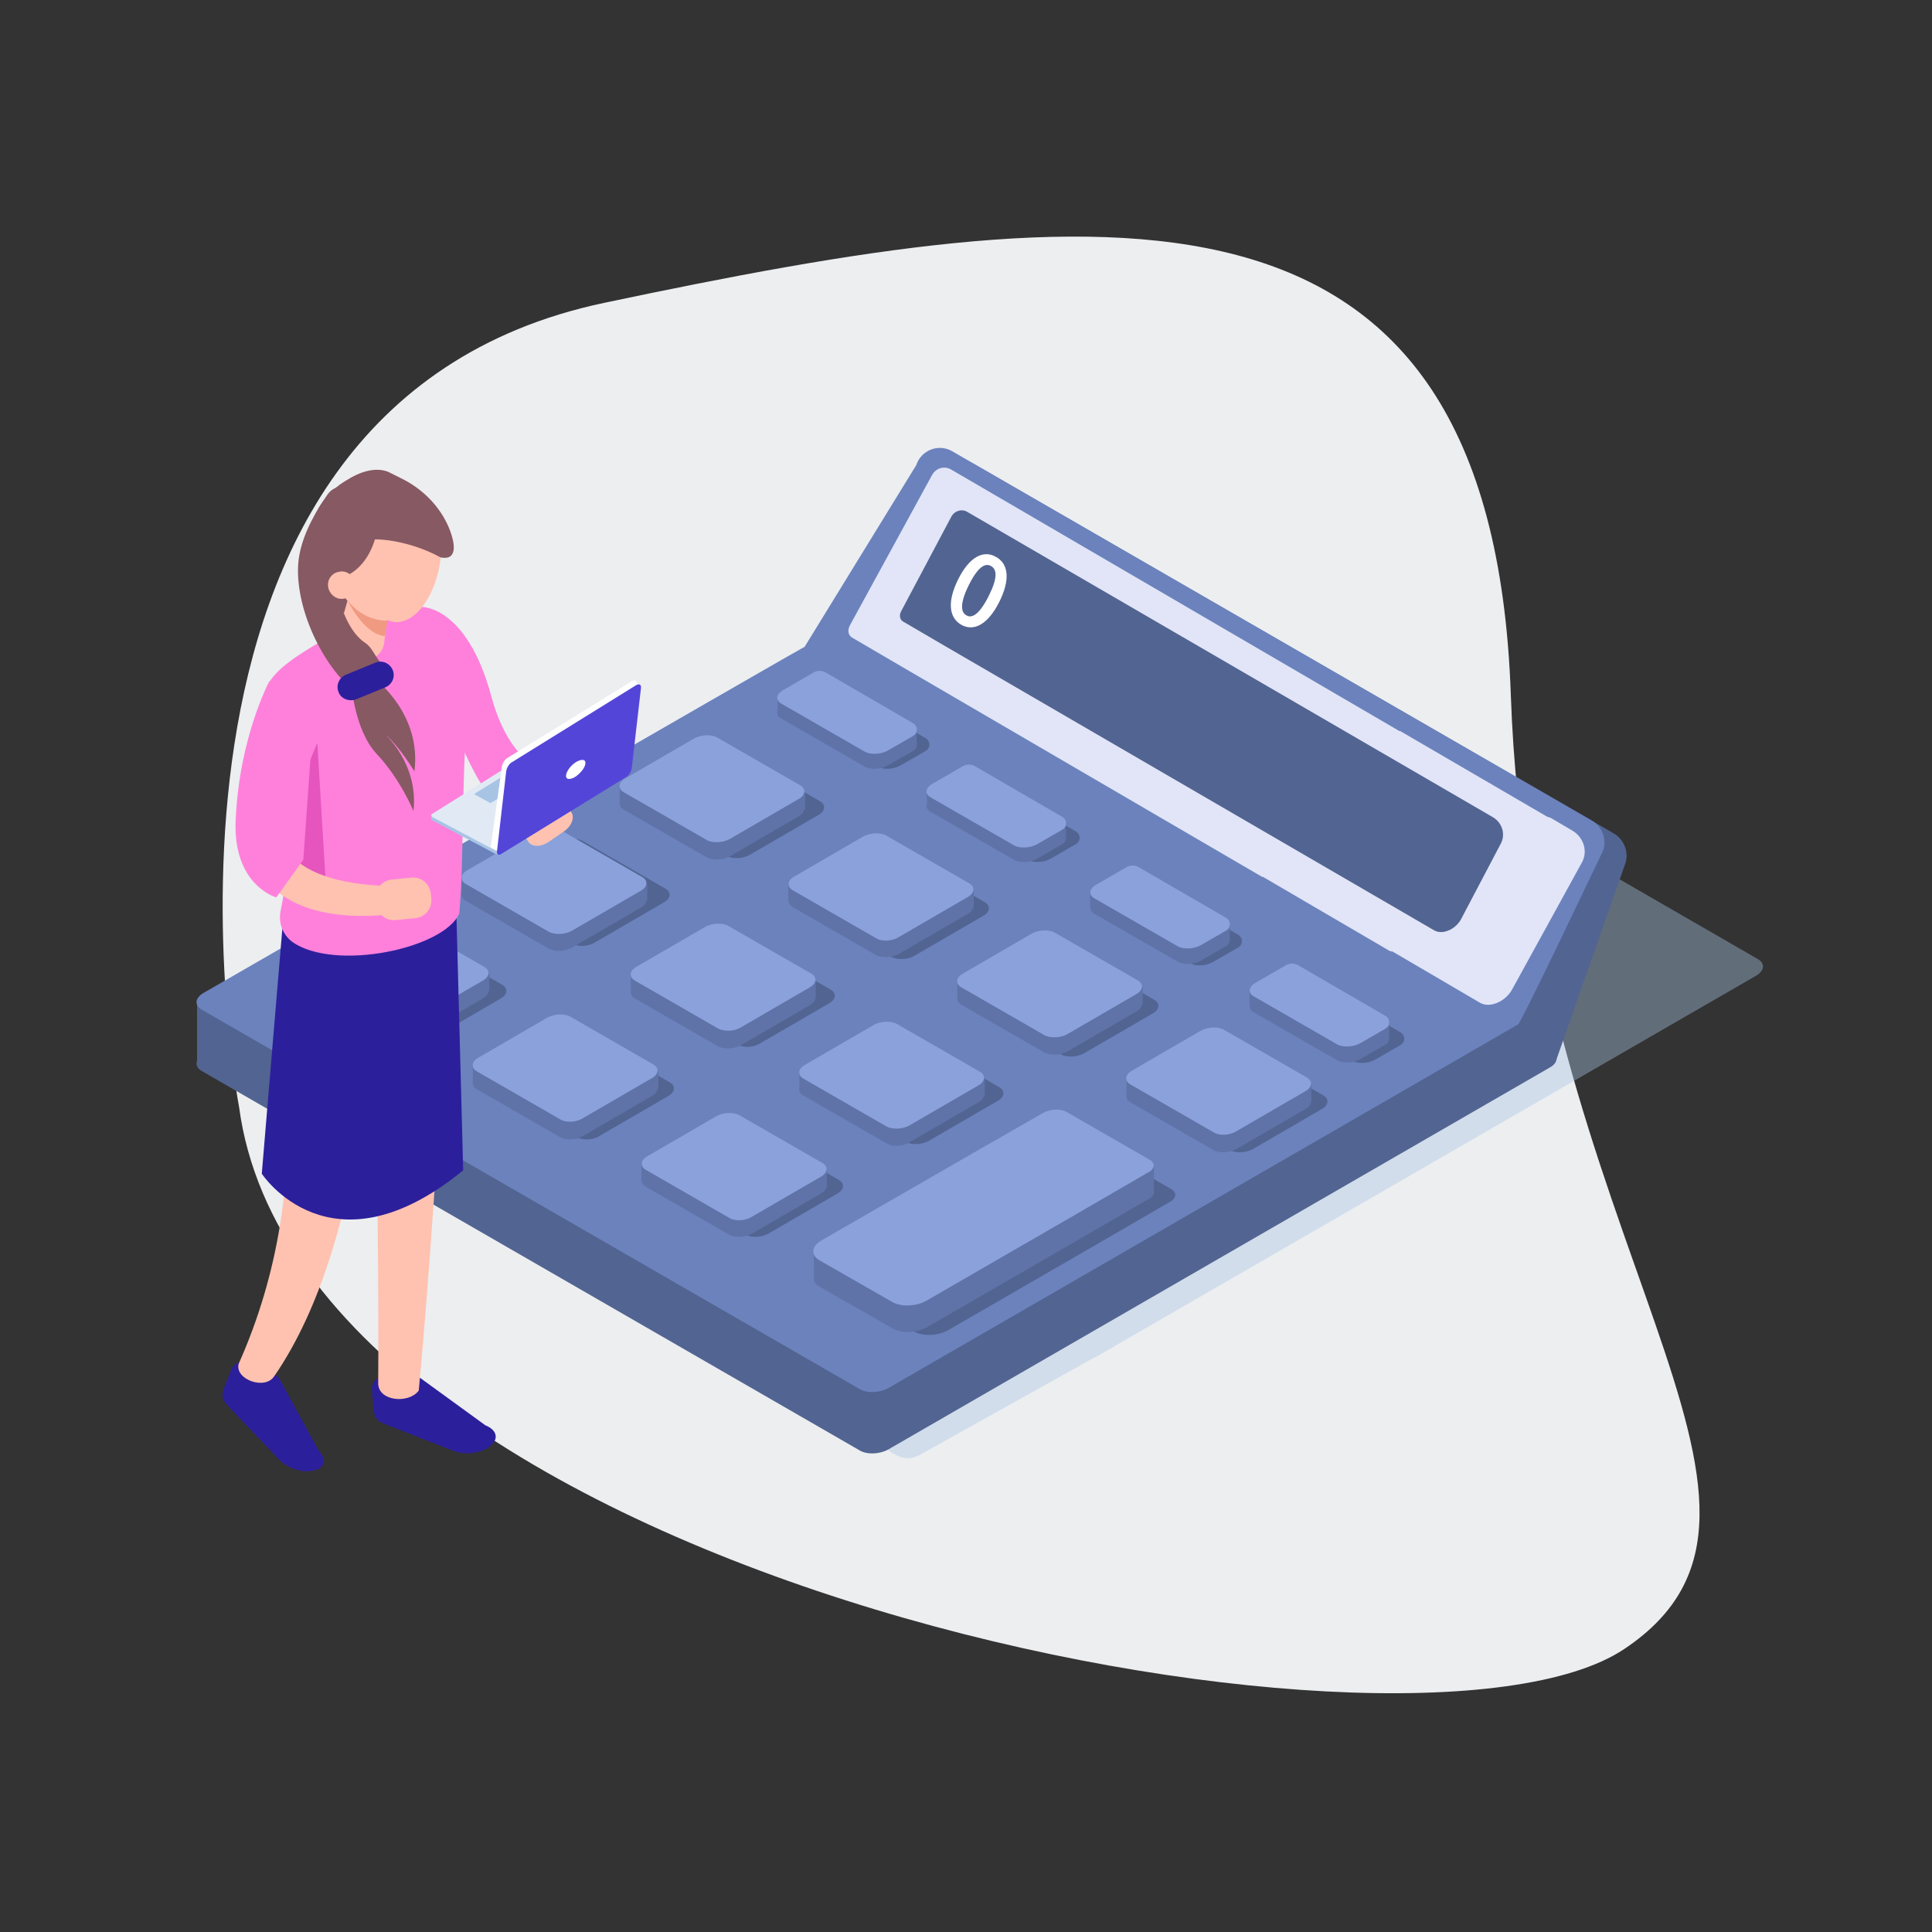
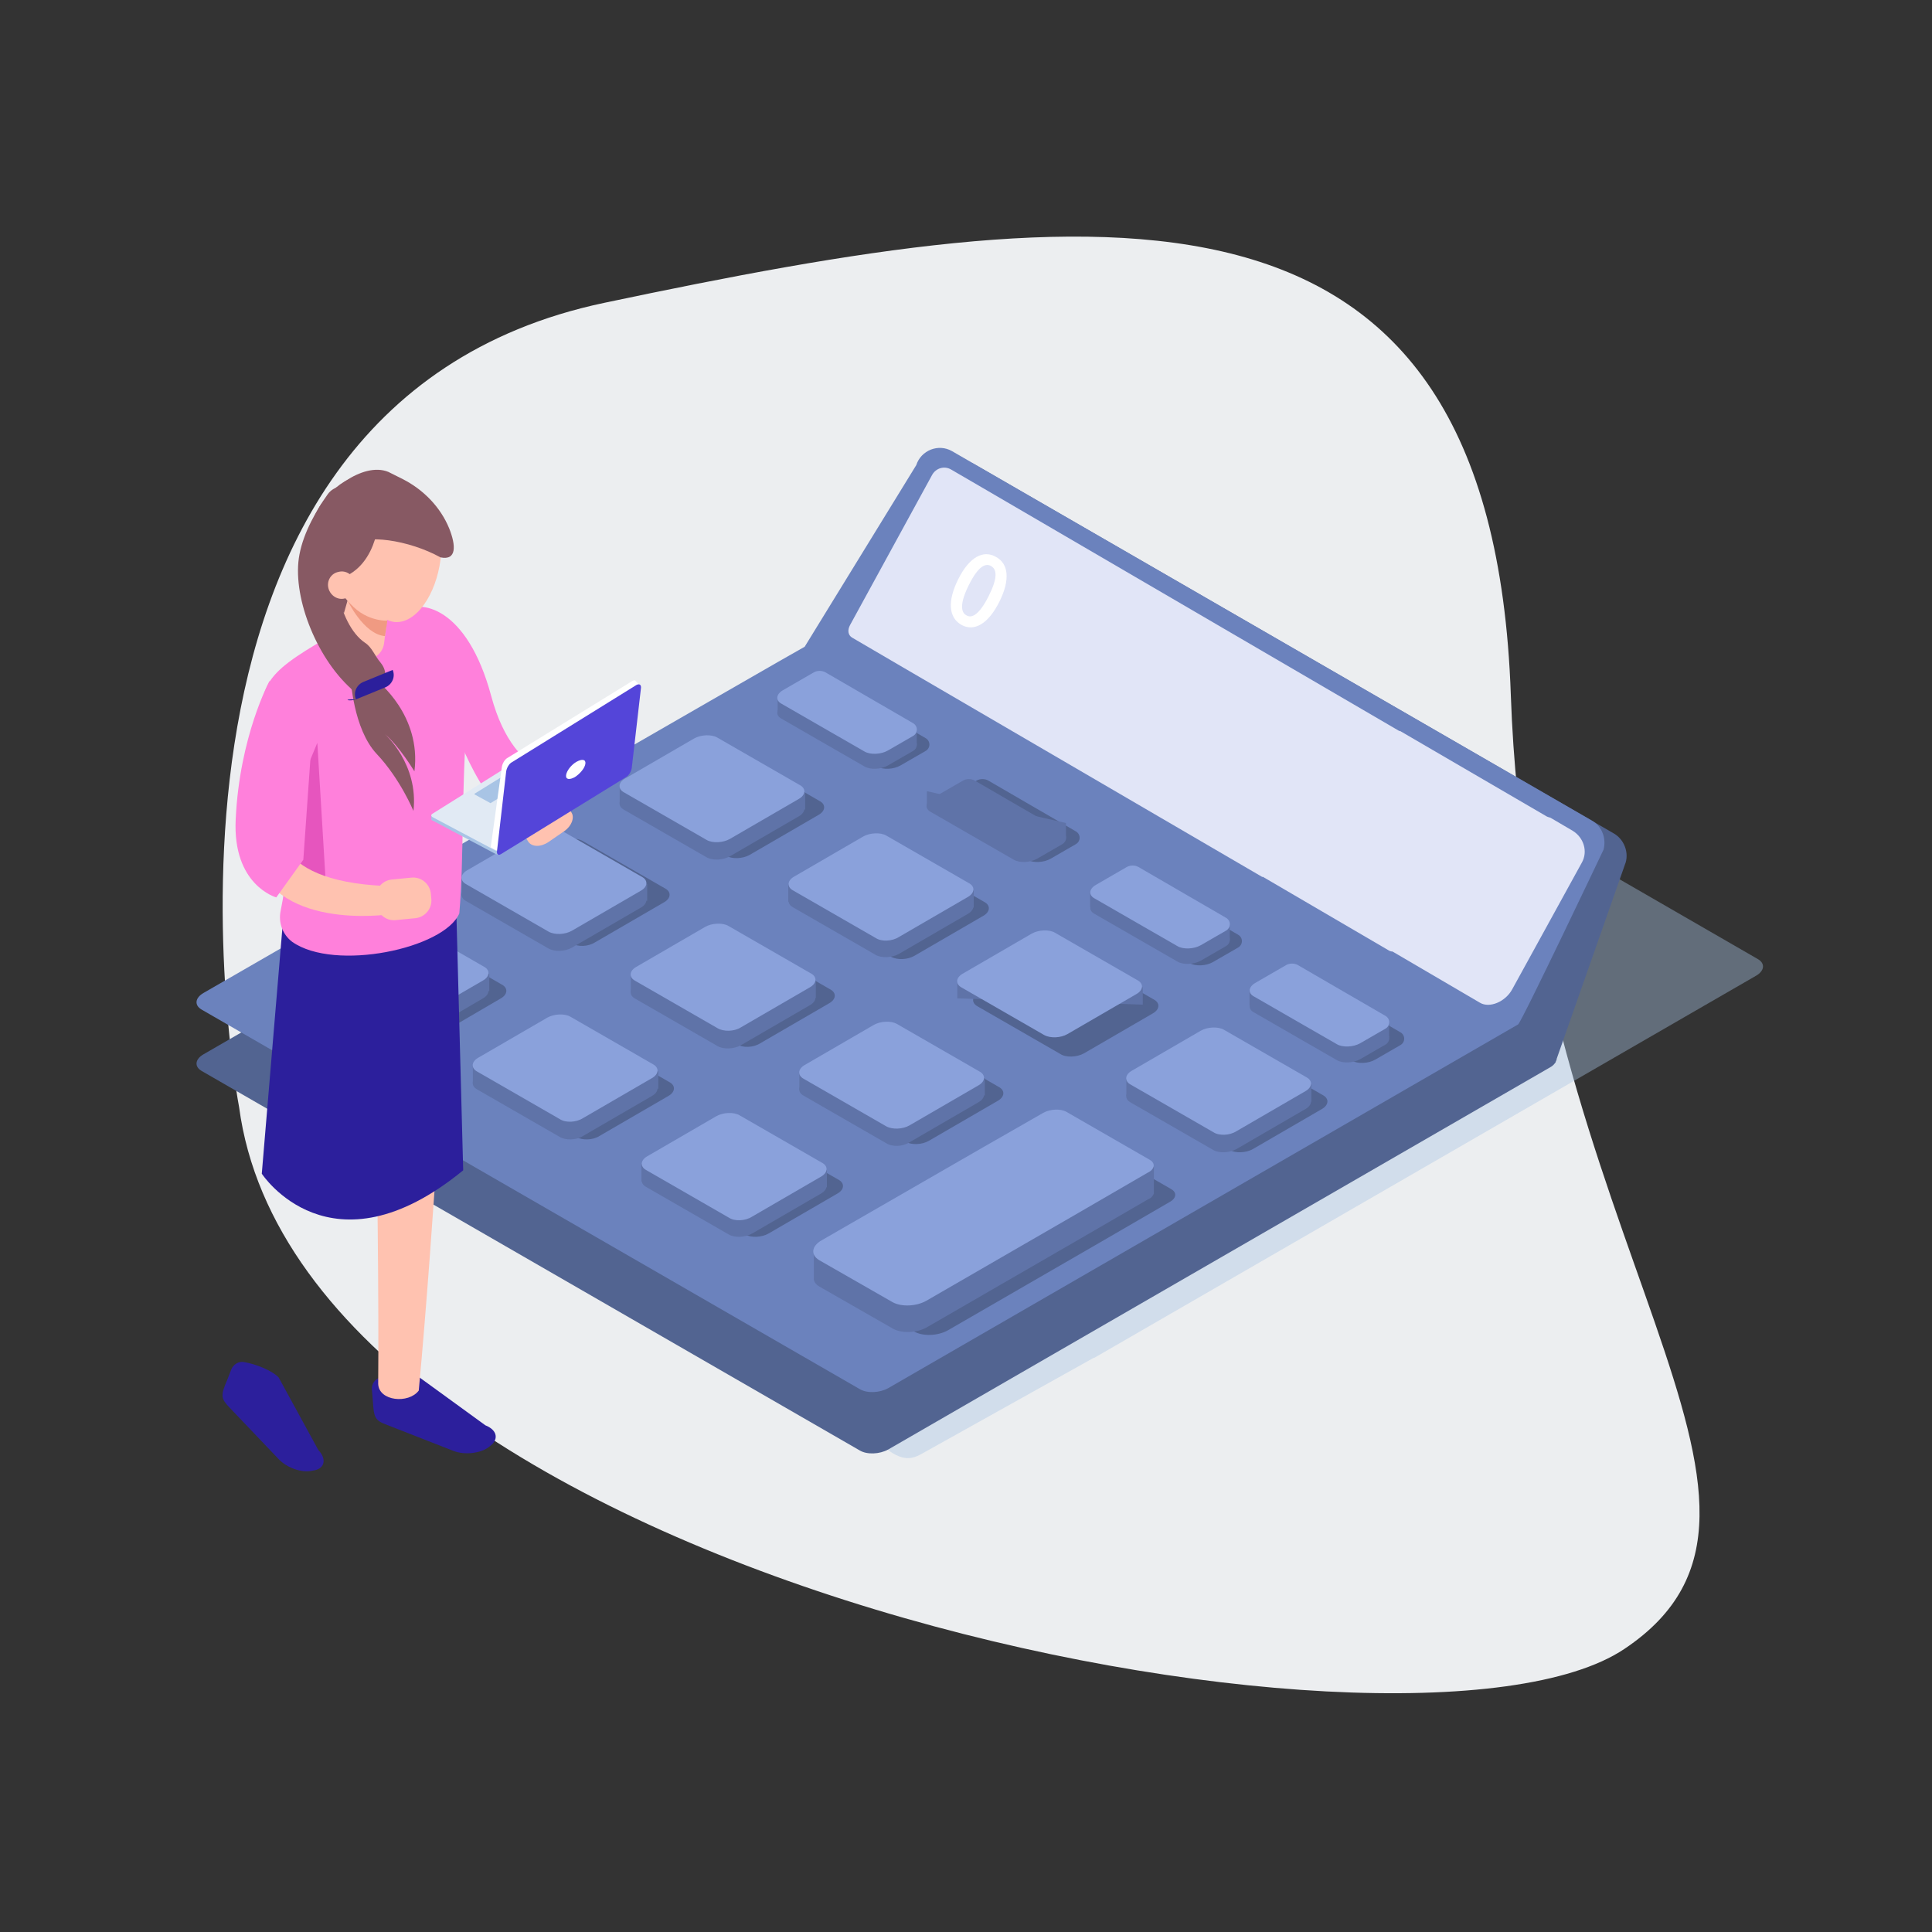
<svg xmlns="http://www.w3.org/2000/svg" version="1.1" id="Layer_1" x="0px" y="0px" viewBox="0 0 400 400" style="enable-background:new 0 0 400 400;" xml:space="preserve">
  <rect x="0" y="0" width="400" height="400" fill="#333333" stroke="none" />
  <style type="text/css"> .st0{fill:#ECEEF0;} .st1{opacity:0.4;fill:#A8C4E5;} .st2{fill:#526491;} .st3{fill:#6B82BD;} .st4{fill:#5F73A8;} .st5{fill:#E1E5F7;} .st6{fill:#8AA1DB;} .st7{fill:#FFFFFF;} .st8{fill:#2C1F9C;} .st9{fill:#FFC2B0;} .st10{fill:#FF80DB;} .st11{fill:#875963;} .st12{fill:#F09A82;} .st13{fill:#A8C4E5;} .st14{fill:#E1EAF4;} .st15{fill:#5445D9;} .st16{fill:#E655BE;} </style>
  <path class="st0" d="M49.5,229.2c0,0-27.8-144.7,75.6-166.5s183.8-31.5,187.7,81.2c3.9,112.8,67.8,167.9,23.5,197.5 C292,371.1,62.6,327.3,49.5,229.2z" />
  <g>
    <path class="st1" d="M364,198.6L227.8,120c-1.5-0.9-4.1-0.8-5.9,0.2l-13.6,7.8c-0.1,0-0.2,0.1-0.3,0.1l-137,79.1 c-1.7,1-1.9,2.5-0.4,3.4l113.1,89.5c3.6,2.7,5.5,1.8,7.3,0.8l35.3-19.7c0.1,0,0.2-0.1,0.3-0.1l137-79.1 C365.3,201,365.5,199.5,364,198.6z" />
-     <rect x="40.8" y="207" class="st2" width="22.2" height="13.7" />
    <path class="st2" d="M334.2,172.6l-16.1-9.3l0,0L201.7,96.1c-2.8-1.6-6.4-0.2-7.4,2.9l-9.6,30.4l20.1,9.7l0,0l100.5,69.4L185,139 c-1.5-0.9-4.1-0.8-5.9,0.2l-137,79.1c-1.7,1-1.9,2.5-0.4,3.4L178,300.3c1.5,0.9,4.1,0.8,5.9-0.2l137-79.1c0.6-0.3,0.9-0.7,1.2-1.1 l0,0l0-0.1c0.1-0.2,0.2-0.4,0.2-0.6l14.3-40.7C337.2,176.3,336.2,173.8,334.2,172.6z" />
    <path class="st3" d="M329.6,169.9l-16.1-9.3l0,0L197.1,93.4c-2.8-1.6-6.4-0.2-7.4,2.9l-23.1,37.6c-0.4,0.1-124.5,71.7-124.5,71.7 c-1.7,1-1.9,2.5-0.4,3.4L178,287.6c1.5,0.9,4.1,0.8,5.9-0.2l130.4-75.3c0.7-0.4,17.7-36.2,17.7-36.2 C332.6,173.6,331.7,171.1,329.6,169.9z" />
    <path class="st2" d="M173.5,142.3c-0.7-0.4-1.7-0.4-2.4,0l-6.4,3.7c-1.4,0.8-1.6,2.1-0.3,2.8l17.2,9.9c1.2,0.7,3.4,0.6,4.8-0.2 l5.2-3c1.1-0.6,1.1-2.1,0-2.7L173.5,142.3z" />
    <path class="st2" d="M204.6,161.6c-0.7-0.4-1.7-0.4-2.4,0l-6.4,3.7c-1.4,0.8-1.6,2.1-0.3,2.8l17.2,9.9c1.2,0.7,3.4,0.6,4.8-0.2 l5.2-3c1.1-0.6,1.1-2.1,0-2.7L204.6,161.6z" />
    <path class="st2" d="M238.2,183c-0.7-0.4-1.7-0.4-2.4,0l-6.4,3.7c-1.4,0.8-1.6,2.1-0.3,2.8l17.2,9.9c1.2,0.7,3.4,0.6,4.8-0.2l5.2-3 c1.1-0.6,1.1-2.1,0-2.7L238.2,183z" />
    <path class="st2" d="M271.8,203.2c-0.7-0.4-1.7-0.4-2.4,0l-6.4,3.7c-1.4,0.8-1.6,2.1-0.3,2.8l17.2,9.9c1.2,0.7,3.4,0.6,4.8-0.2 l5.2-3c1.1-0.6,1.1-2.1,0-2.7L271.8,203.2z" />
    <path class="st2" d="M84.6,215.2l-17.2-9.9c-1.2-0.7-1.1-2,0.3-2.8l14.3-8.3c1.4-0.8,3.6-0.9,4.8-0.2l17.2,9.9 c1.2,0.7,1.1,2-0.3,2.8L89.5,215C88.1,215.8,85.9,215.9,84.6,215.2z" />
    <path class="st2" d="M118.4,195.3l-17.2-9.9c-1.2-0.7-1.1-2,0.3-2.8l14.3-8.3c1.4-0.8,3.6-0.9,4.8-0.2l17.2,9.9 c1.2,0.7,1.1,2-0.3,2.8l-14.3,8.3C121.8,196,119.6,196.1,118.4,195.3z" />
    <path class="st2" d="M119.3,235.4l-17.2-9.9c-1.2-0.7-1.1-2,0.3-2.8l14.3-8.3c1.4-0.8,3.6-0.9,4.8-0.2l17.2,9.9 c1.2,0.7,1.1,2-0.3,2.8l-14.3,8.3C122.7,236.1,120.5,236.1,119.3,235.4z" />
    <path class="st2" d="M154.3,255.6l-17.2-9.9c-1.2-0.7-1.1-2,0.3-2.8l14.3-8.3c1.4-0.8,3.6-0.9,4.8-0.2l17.2,9.9 c1.2,0.7,1.1,2-0.3,2.8l-14.3,8.3C157.7,256.2,155.5,256.3,154.3,255.6z" />
    <path class="st2" d="M152.6,216.2l-17.2-9.9c-1.2-0.7-1.1-2,0.3-2.8l14.3-8.3c1.4-0.8,3.6-0.9,4.8-0.2l17.2,9.9 c1.2,0.7,1.1,2-0.3,2.8l-14.3,8.3C156,216.9,153.8,217,152.6,216.2z" />
    <path class="st2" d="M187.5,236.4l-17.2-9.9c-1.2-0.7-1.1-2,0.3-2.8l14.3-8.3c1.4-0.8,3.6-0.9,4.8-0.2l17.2,9.9 c1.2,0.7,1.1,2-0.3,2.8l-14.3,8.3C190.9,237,188.8,237.1,187.5,236.4z" />
    <path class="st2" d="M150.4,177.2l-17.2-9.9c-1.2-0.7-1.1-2,0.3-2.8l14.3-8.3c1.4-0.8,3.6-0.9,4.8-0.2l17.2,9.9 c1.2,0.7,1.1,2-0.3,2.8l-14.3,8.3C153.8,177.8,151.6,177.9,150.4,177.2z" />
    <path class="st2" d="M184.5,198.1l-17.2-9.9c-1.2-0.7-1.1-2,0.3-2.8l14.3-8.3c1.4-0.8,3.6-0.9,4.8-0.2l17.2,9.9 c1.2,0.7,1.1,2-0.3,2.8l-14.3,8.3C187.9,198.7,185.8,198.8,184.5,198.1z" />
    <path class="st2" d="M219.5,218.2l-17.2-9.9c-1.2-0.7-1.1-2,0.3-2.8l14.3-8.3c1.4-0.8,3.6-0.9,4.8-0.2L239,207 c1.2,0.7,1.1,2-0.3,2.8l-14.3,8.3C222.9,218.9,220.7,219,219.5,218.2z" />
    <path class="st2" d="M254.6,238.1l-17.2-9.9c-1.2-0.7-1.1-2,0.3-2.8l14.3-8.3c1.4-0.8,3.6-0.9,4.8-0.2l17.2,9.9 c1.2,0.7,1.1,2-0.3,2.8l-14.3,8.3C258,238.7,255.8,238.8,254.6,238.1z" />
    <path class="st4" d="M170.9,142.3c-0.7-0.4-1.7-0.4-2.4,0l-6.4,3.7c-1.4,0.8-1.6,2.1-0.3,2.8l17.2,9.9c1.2,0.7,3.4,0.6,4.8-0.2 l5.2-3c1.1-0.6,1.1-2.1,0-2.7L170.9,142.3z" />
    <path class="st4" d="M201.8,161.6c-0.7-0.4-1.7-0.4-2.4,0l-6.4,3.7c-1.4,0.8-1.6,2.1-0.3,2.8l17.2,9.9c1.2,0.7,3.4,0.6,4.8-0.2 l5.2-3c1.1-0.6,1.1-2.1,0-2.7L201.8,161.6z" />
    <path class="st4" d="M235.7,182.7c-0.7-0.4-1.7-0.4-2.4,0l-6.4,3.7c-1.4,0.8-1.6,2.1-0.3,2.8l17.2,9.9c1.2,0.7,3.4,0.6,4.8-0.2 l5.2-3c1.1-0.6,1.1-2.1,0-2.7L235.7,182.7z" />
    <path class="st4" d="M268.7,203.1c-0.7-0.4-1.7-0.4-2.4,0l-6.4,3.7c-1.4,0.8-1.6,2.1-0.3,2.8l17.2,9.9c1.2,0.7,3.4,0.6,4.8-0.2 l5.2-3c1.1-0.6,1.1-2.1,0-2.7L268.7,203.1z" />
    <path class="st4" d="M146.3,177.5l-17.2-9.9c-1.2-0.7-1.1-2,0.3-2.8l14.3-8.3c1.4-0.8,3.6-0.9,4.8-0.2l17.2,9.9 c1.2,0.7,1.1,2-0.3,2.8l-14.3,8.3C149.7,178.1,147.5,178.2,146.3,177.5z" />
    <path class="st4" d="M181.3,197.7l-17.2-9.9c-1.2-0.7-1.1-2,0.3-2.8l14.3-8.3c1.4-0.8,3.6-0.9,4.8-0.2l17.2,9.9 c1.2,0.7,1.1,2-0.3,2.8l-14.3,8.3C184.7,198.3,182.5,198.4,181.3,197.7z" />
-     <path class="st4" d="M216.2,217.9L199,208c-1.2-0.7-1.1-2,0.3-2.8l14.3-8.3c1.4-0.8,3.6-0.9,4.8-0.2l17.2,9.9 c1.2,0.7,1.1,2-0.3,2.8l-14.3,8.3C219.6,218.5,217.5,218.6,216.2,217.9z" />
    <path class="st4" d="M251.2,238.1l-17.2-9.9c-1.2-0.7-1.1-2,0.3-2.8l14.3-8.3c1.4-0.8,3.6-0.9,4.8-0.2l17.2,9.9 c1.2,0.7,1.1,2-0.3,2.8l-14.3,8.3C254.6,238.7,252.4,238.8,251.2,238.1z" />
    <path class="st4" d="M113.6,196.4l-17.2-9.9c-1.2-0.7-1.1-2,0.3-2.8l14.3-8.3c1.4-0.8,3.6-0.9,4.8-0.2l17.2,9.9 c1.2,0.7,1.1,2-0.3,2.8l-14.3,8.3C117,197,114.9,197.1,113.6,196.4z" />
    <path class="st4" d="M148.6,216.6l-17.2-9.9c-1.2-0.7-1.1-2,0.3-2.8l14.3-8.3c1.4-0.8,3.6-0.9,4.8-0.2l17.2,9.9 c1.2,0.7,1.1,2-0.3,2.8l-14.3,8.3C152,217.2,149.8,217.3,148.6,216.6z" />
    <path class="st4" d="M183.5,236.7l-17.2-9.9c-1.2-0.7-1.1-2,0.3-2.8l14.3-8.3c1.4-0.8,3.6-0.9,4.8-0.2l17.2,9.9 c1.2,0.7,1.1,2-0.3,2.8l-14.3,8.3C186.9,237.4,184.8,237.5,183.5,236.7z" />
    <path class="st4" d="M80.9,215.2l-17.2-9.9c-1.2-0.7-1.1-2,0.3-2.8l14.3-8.3c1.4-0.8,3.6-0.9,4.8-0.2l17.2,9.9 c1.2,0.7,1.1,2-0.3,2.8L85.8,215C84.3,215.9,82.2,216,80.9,215.2z" />
    <path class="st4" d="M115.9,235.4l-17.2-9.9c-1.2-0.7-1.1-2,0.3-2.8l14.3-8.3c1.4-0.8,3.6-0.9,4.8-0.2l17.2,9.9 c1.2,0.7,1.1,2-0.3,2.8l-14.3,8.3C119.3,236.1,117.1,236.1,115.9,235.4z" />
    <path class="st4" d="M150.9,255.6l-17.2-9.9c-1.2-0.7-1.1-2,0.3-2.8l14.3-8.3c1.4-0.8,3.6-0.9,4.8-0.2l17.2,9.9 c1.2,0.7,1.1,2-0.3,2.8l-14.3,8.3C154.3,256.2,152.1,256.3,150.9,255.6z" />
    <path class="st5" d="M325.6,172l-4.6-2.7c-0.4-0.1-0.7-0.2-1-0.4l-30.2-17.6l0,0.1l-86.2-50.3l0,0l-6.7-3.9 c-1.4-0.8-3.1-0.3-3.9,1.1L176,129.4c-0.6,1.1-0.4,2.1,0.4,2.6l10.6,6.2l0,0l74.4,43.4l0-0.1l26,15.2c0.3,0.2,0.6,0.3,0.9,0.3 l18.1,10.6c2,1.2,5.3-0.2,6.7-2.8l14.4-26.2C328.8,176.3,327.9,173.4,325.6,172z" />
-     <path class="st2" d="M309.1,169.2L200.3,106c-1.1-0.7-2.6-0.3-3.3,0.9l-10.4,19.6c-0.5,0.9-0.3,1.8,0.4,2.2l8.9,5.2l101,58.7 c1.7,1,4.4-0.1,5.6-2.3l8.1-15.4C311.8,172.9,311.1,170.4,309.1,169.2z" />
    <polygon class="st4" points="166.7,167.6 128.3,166.3 128.3,162.7 166.7,164 " />
    <path class="st6" d="M146.3,173.9l-17.2-9.9c-1.2-0.7-1.1-2,0.3-2.8l14.3-8.3c1.4-0.8,3.6-0.9,4.8-0.2l17.2,9.9 c1.2,0.7,1.1,2-0.3,2.8l-14.3,8.3C149.7,174.5,147.5,174.6,146.3,173.9z" />
    <polygon class="st4" points="134,186.5 95.6,185.3 95.6,181.7 134,183 " />
    <path class="st6" d="M113.6,192.9L96.4,183c-1.2-0.7-1.1-2,0.3-2.8l14.3-8.3c1.4-0.8,3.6-0.9,4.8-0.2l17.2,9.9 c1.2,0.7,1.1,2-0.3,2.8l-14.3,8.3C117,193.5,114.9,193.6,113.6,192.9z" />
    <polygon class="st4" points="168.9,206.6 130.6,205.4 130.6,201.8 168.9,203 " />
    <path class="st6" d="M148.6,212.9l-17.2-9.9c-1.2-0.7-1.1-2,0.3-2.8l14.3-8.3c1.4-0.8,3.6-0.9,4.8-0.2l17.2,9.9 c1.2,0.7,1.1,2-0.3,2.8l-14.3,8.3C152,213.6,149.8,213.6,148.6,212.9z" />
    <polygon class="st4" points="203.9,226.8 165.5,225.6 165.5,222 203.9,223.2 " />
    <path class="st6" d="M183.5,233.2l-17.2-9.9c-1.2-0.7-1.1-2,0.3-2.8l14.3-8.3c1.4-0.8,3.6-0.9,4.8-0.2l17.2,9.9 c1.2,0.7,1.1,2-0.3,2.8l-14.3,8.3C186.9,233.8,184.8,233.9,183.5,233.2z" />
    <polygon class="st4" points="171.2,245.8 132.8,244.6 132.8,241 171.2,242.2 " />
    <path class="st6" d="M150.9,252.1l-17.2-9.9c-1.2-0.7-1.1-2,0.3-2.8l14.3-8.3c1.4-0.8,3.6-0.9,4.8-0.2l17.2,9.9 c1.2,0.7,1.1,2-0.3,2.8l-14.3,8.3C154.3,252.8,152.1,252.9,150.9,252.1z" />
    <polygon class="st4" points="136.3,225.4 97.9,224.2 97.9,220.6 136.3,221.8 " />
    <path class="st6" d="M115.9,231.7l-17.2-9.9c-1.2-0.7-1.1-2,0.3-2.8l14.3-8.3c1.4-0.8,3.6-0.9,4.8-0.2l17.2,9.9 c1.2,0.7,1.1,2-0.3,2.8l-14.3,8.3C119.3,232.4,117.1,232.5,115.9,231.7z" />
    <polygon class="st4" points="101.3,205.2 62.9,204 62.9,200.4 101.3,201.6 " />
    <path class="st6" d="M80.9,211.5l-17.2-9.9c-1.2-0.7-1.1-2,0.3-2.8l14.3-8.3c1.4-0.8,3.6-0.9,4.8-0.2l17.2,9.9 c1.2,0.7,1.1,2-0.3,2.8l-14.3,8.3C84.3,212.2,82.2,212.3,80.9,211.5z" />
    <polygon class="st4" points="201.6,187.9 163.2,186.7 163.2,183.1 201.6,184.3 " />
    <path class="st6" d="M181.3,194.2l-17.2-9.9c-1.2-0.7-1.1-2,0.3-2.8l14.3-8.3c1.4-0.8,3.6-0.9,4.8-0.2l17.2,9.9 c1.2,0.7,1.1,2-0.3,2.8l-14.3,8.3C184.7,194.9,182.5,195,181.3,194.2z" />
    <polygon class="st4" points="236.6,208 198.2,206.7 198.2,203.1 236.6,204.4 " />
    <path class="st6" d="M216.2,214.3l-17.2-9.9c-1.2-0.7-1.1-2,0.3-2.8l14.3-8.3c1.4-0.8,3.6-0.9,4.8-0.2l17.2,9.9 c1.2,0.7,1.1,2-0.3,2.8l-14.3,8.3C219.6,214.9,217.5,215,216.2,214.3z" />
    <polygon class="st4" points="271.5,228.1 233.2,226.9 233.2,223.3 271.5,224.5 " />
    <path class="st6" d="M251.2,234.4l-17.2-9.9c-1.2-0.7-1.1-2,0.3-2.8l14.3-8.3c1.4-0.8,3.6-0.9,4.8-0.2l17.2,9.9 c1.2,0.7,1.1,2-0.3,2.8l-14.3,8.3C254.6,235.1,252.4,235.2,251.2,234.4z" />
    <polygon class="st4" points="189.8,154.3 161,147.5 161,144.4 189.8,151.1 " />
    <path class="st6" d="M170.9,139.2c-0.7-0.4-1.7-0.4-2.4,0l-6.4,3.7c-1.4,0.8-1.6,2.1-0.3,2.8l17.2,9.9c1.2,0.7,3.4,0.6,4.8-0.2 l5.2-3c1.1-0.6,1.1-2.1,0-2.7L170.9,139.2z" />
    <polygon class="st4" points="220.7,173.6 191.9,166.9 191.9,163.8 220.7,170.4 " />
-     <path class="st6" d="M201.8,158.6c-0.7-0.4-1.7-0.4-2.4,0l-6.4,3.7c-1.4,0.8-1.6,2.1-0.3,2.8l17.2,9.9c1.2,0.7,3.4,0.6,4.8-0.2 l5.2-3c1.1-0.6,1.1-2.1,0-2.7L201.8,158.6z" />
    <polygon class="st4" points="254.6,194.6 225.7,187.8 225.7,184.7 254.6,191.4 " />
    <path class="st6" d="M235.7,179.5c-0.7-0.4-1.7-0.4-2.4,0l-6.4,3.7c-1.4,0.8-1.6,2.1-0.3,2.8l17.2,9.9c1.2,0.7,3.4,0.6,4.8-0.2 l5.2-3c1.1-0.6,1.1-2.1,0-2.7L235.7,179.5z" />
    <polygon class="st4" points="287.6,214.8 258.7,208.1 258.7,205 287.6,211.7 " />
    <path class="st6" d="M268.7,199.8c-0.7-0.4-1.7-0.4-2.4,0l-6.4,3.7c-1.4,0.8-1.6,2.1-0.3,2.8l17.2,9.9c1.2,0.7,3.4,0.6,4.8-0.2 l5.2-3c1.1-0.6,1.1-2.1,0-2.7L268.7,199.8z" />
    <path class="st2" d="M242.5,246.2l-17.2-9.9c-1.2-0.7-3.4-0.6-4.8,0.2l-12.4,7.1l0,0l-33.5,19.3c-2.1,1.2-2.3,3-0.5,4.1l15.2,8.7 c1.8,1,4.9,0.9,7-0.3l31.5-18.2c0,0,0,0,0,0l14.3-8.3C243.6,248.1,243.7,246.9,242.5,246.2z" />
    <path class="st4" d="M238.9,247.1l0-5.6l-5.6,1.4l-12.4-7.2c-1.2-0.7-3.4-0.6-4.8,0.2l-12.4,7.1c0,0,0,0,0,0l-22.2,12.8l-13,3.3 v5.4l0,0c-0.1,0.7,0.3,1.4,1.2,1.9l15.2,8.7c1.8,1,4.9,0.9,7-0.3l31.5-18.2c0,0,0,0,0,0l14.3-8.3 C238.3,248.1,238.7,247.6,238.9,247.1L238.9,247.1z" />
    <path class="st6" d="M238,240.1l-17.2-9.9c-1.2-0.7-3.4-0.6-4.8,0.2l-12.4,7.1c0,0,0,0,0,0l-33.5,19.3c-2.1,1.2-2.3,3-0.5,4.1 l15.2,8.7c1.8,1,4.9,0.9,7-0.3l31.5-18.2c0,0,0,0,0,0l14.3-8.3C239.1,242.1,239.3,240.8,238,240.1z" />
    <g>
      <g>
        <path class="st7" d="M198.4,119.9c2.3-4.6,5.2-6.1,7.8-4.6c2.6,1.4,3,4.7,0.7,9.3c-2.3,4.6-5.2,6.2-7.8,4.8 C196.4,127.9,196.1,124.5,198.4,119.9z M204.7,123.4c1.9-3.8,1.7-5.5,0.5-6.2c-1.2-0.7-2.7,0.1-4.6,3.9c-1.9,3.8-1.7,5.7-0.5,6.3 C201.2,128.1,202.8,127.2,204.7,123.4z" />
      </g>
    </g>
  </g>
  <g>
    <path class="st8" d="M65.9,300.2l-8.2-15c-1.3-1.4-4.7-2.8-7.2-3.2c-1.1-0.2-2.2,0.5-2.6,1.5l-0.9,2.3c-1.4,3.2-1.2,3.8,0.5,5.6 l10.2,10.7c1.7,1.8,4.8,2.9,6.9,2.4l0.6-0.1C67.3,303.9,67.6,302,65.9,300.2z" />
    <path class="st8" d="M100.5,295.1L86.6,285c-1.8-0.7-5.4-0.5-7.9,0.2c-1.1,0.3-1.8,1.4-1.7,2.5l0.2,2.4c0.2,3.5,0.5,4,2.9,4.9 l13.8,5.4c2.3,0.9,5.6,0.5,7.3-0.8l0.5-0.4C103.3,297.8,102.8,296,100.5,295.1z" />
    <path class="st9" d="M78.3,286.5c0.1,3.6,6.3,4.2,8.4,1.4c3.2-34.3,6.2-87.9,6.2-87.9l-16-31.1C76.9,168.9,78.6,254.8,78.3,286.5z" />
-     <path class="st9" d="M49.4,282.4c-0.8,3.2,5.5,5.5,7.4,2.5c9.7-14.1,15.3-34,18.6-56.7c2.9-20.5-17-23.9-16-3.5 C60.4,244.1,57.9,263.3,49.4,282.4z" />
    <path class="st8" d="M59.1,184.6L54.2,243c0,0,14.2,21.8,41.7-0.7l-1.5-56.6L59.1,184.6z" />
    <path class="st10" d="M119,160.8c0,0-12.2,2.3-17.3-16.7c-5-18.6-14.9-20.2-18.4-17.4c-3.5,2.8,9.1,19.2,9.1,19.2 s5.7,18.7,13.6,23.6C113.6,174.3,119,160.8,119,160.8z" />
    <path class="st10" d="M95.1,189.1c1-11.9,0.4-25.6,1.6-40.3c-0.6-17.6-0.8-22.5-14.5-23.3l-3.6,1.1c-1.7,0.5-3.4,1.2-5,2.1 c-16.8,9.5-20.3,11.5-19.2,21.7c0.2,5.3,3-0.4,3.9,3c1.7,6.6,2.3,23.2-0.2,35.2c-0.5,2.4,0.4,4.9,2.4,6.4 C69.3,201.2,92,196.4,95.1,189.1z" />
    <path class="st11" d="M78.2,126.9c0,0-2.2,2.2-3.3,2.5c-1.1,0.3-13.9-9.3-9.8-20.7c2.6-7.2,16.2-2.1,16.2-2.1L78.2,126.9z" />
    <path class="st9" d="M74.7,136.4l0.6,0.1c2,0.3,3.9-1.2,4.2-3.2l1.5-11.5c0.3-2-1.2-3.9-3.2-4.2l-0.6-0.1c-2-0.3-3.9,1.2-4.2,3.2 l-3.1,10.8C69.6,133.6,72.6,136.2,74.7,136.4z" />
    <path class="st12" d="M80.2,128.5c0,0-4.9,0.3-8.3-4.3c0,0,3.3,7.1,7.8,7.5L80.2,128.5z" />
    <path class="st9" d="M76.3,102.5c2.8-2.7,5.8-2.6,7.9-0.3c2.9-0.5,5.6,1.7,6.7,6.2c1.5,6.3-0.5,14.5-4.5,18.4 c-2.8,2.7-5.9,2.6-8,0.1c-3.6,0.5-7.4-2-8.6-6.6C68.2,114.1,72.2,106.4,76.3,102.5z" />
    <path class="st11" d="M78.5,106.8c0,0-0.2,11.9-9.9,13.4c0,0-9.7-7.5-0.5-17.8c8.1-9.1,18,0,18,0L78.5,106.8z" />
    <path class="st11" d="M72.7,113c2.6-2.6,12-1.2,18.5,2.4c3.4,0.7,3.2-2.5,1.8-6c-1.8-4.4-5.3-8-9.6-10.2l-3-1.5 c-5.4-2.2-13.2,4.4-14.7,8.1l3.7,0.8C67.9,110.3,69,111.5,72.7,113z" />
    <g>
      <path class="st9" d="M116.8,172.1l-3.2,2.2c-1.6,1.1-3.4,1.1-4.2,0l-0.5-0.8c-0.7-1.1-0.1-2.8,1.5-3.9l3.2-2.2 c1.6-1.1,3.4-1.1,4.2,0l0.5,0.8C119,169.2,118.4,171,116.8,172.1z" />
      <g>
        <path class="st13" d="M89.3,169.6l0-0.8l1,0.4l0.2-0.5l25-15.7c0.3-0.2,0.8-0.2,1.2,0l11.2,6l0-0.2l2.1,0.7l0,0.8l0,0 c0,0.1-0.1,0.2-0.2,0.2l-26,16.3c-0.3,0.2-0.8,0.2-1.2,0l-13-6.9C89.5,169.9,89.3,169.8,89.3,169.6L89.3,169.6z" />
        <path class="st14" d="M103.8,176.1l26-16.3c0.3-0.2,0.3-0.5-0.1-0.7l-13-6.9c-0.4-0.2-0.9-0.2-1.2,0l-26,16.3 c-0.3,0.2-0.3,0.5,0.1,0.7l13,6.9C103,176.2,103.5,176.2,103.8,176.1z" />
        <path class="st13" d="M101.7,166.2l6.3-3.9c0.1,0,0.1-0.1,0-0.2l-3.1-1.7c-0.1,0-0.2,0-0.3,0l-6.3,3.9c-0.1,0-0.1,0.1,0,0.2 l3.1,1.7C101.5,166.3,101.6,166.3,101.7,166.2z" />
        <path class="st7" d="M103.9,158.8c0.1-0.7,0.6-1.6,1.2-1.9l25.8-15.9c0.2-0.1,0.4-0.2,0.6-0.1l0,0l0,0c0.1,0,0.1,0.1,0.1,0.1 l0.9,0.9l-0.8,0l-1.9,16.3c-0.1,0.7-0.6,1.6-1.2,1.9L104.2,175l-0.8,0.9l-0.1,0.2c-0.5,0.1-1.7-0.7-1.7-0.7L103.9,158.8z" />
        <path class="st15" d="M103.8,176.8l25.8-15.9c0.6-0.3,1.1-1.2,1.2-1.9l1.9-16.5c0.1-0.7-0.3-1-0.9-0.7L106,157.8 c-0.6,0.3-1.1,1.2-1.2,1.9l-1.9,16.5C102.8,176.9,103.2,177.2,103.8,176.8z" />
        <path class="st7" d="M117.2,160.5c-0.1,0.9,0.7,1,1.8,0.4c1.1-0.7,2.1-1.9,2.2-2.8c0.1-0.9-0.7-1-1.8-0.4 C118.3,158.3,117.3,159.6,117.2,160.5z" />
      </g>
    </g>
    <polygon class="st16" points="65.7,153.8 56,177.1 67.5,183.7 " />
    <path class="st9" d="M77.9,187.2l-0.1-1.1c-0.2-2,1.3-3.8,3.3-4l4.1-0.4c2-0.2,3.8,1.3,4,3.3l0.1,1.1c0.2,2-1.3,3.8-3.3,4l-4.1,0.4 C79.9,190.7,78.1,189.2,77.9,187.2z" />
    <path class="st9" d="M80.6,189.3c0,0-24.8,3.7-28.2-13.4l5.7-5.6c0,0-2.9,12.9,24.2,13.2L80.6,189.3z" />
    <path class="st10" d="M65,146.7L62.8,178l-5.6,7.8c0,0-9.1-2.5-8.4-16.2c0.8-17.2,7-28.6,7-28.6L65,146.7z" />
    <path class="st11" d="M78.9,105.9c1.6,1.3-7.1,3.2-8.1,4.9c-3,5.2-1,18.4,4.8,22.3c1.4,0.9,2,2.7,3.2,4.1c3.2,3.9-2.1,9-5.9,5.6 c-0.1-0.1-0.2-0.1-0.2-0.2c-7.5-6.8-12.3-19.6-10.7-27.8c0.9-4.8,3.7-9.4,5.8-12.4c1.3-1.9,4-2.3,5.8-0.8L78.9,105.9z" />
    <path class="st11" d="M78,140.9c0,0,9.3,7.1,7.8,18.8c0,0-3.2-5.3-6.1-7.7c0,0,7,6.2,5.9,15.9c0,0-2.7-6.6-7.6-11.8 c-4.9-5.2-5.4-15.7-5.4-15.7L78,140.9z" />
-     <path class="st8" d="M73.7,144.8l6.1-2.5c1.4-0.6,2.1-2.2,1.5-3.6h0c-0.6-1.4-2.2-2.1-3.6-1.5l-6.1,2.5c-1.4,0.6-2.1,2.2-1.5,3.6 l0,0C70.6,144.7,72.3,145.3,73.7,144.8z" />
+     <path class="st8" d="M73.7,144.8l6.1-2.5c1.4-0.6,2.1-2.2,1.5-3.6h0l-6.1,2.5c-1.4,0.6-2.1,2.2-1.5,3.6 l0,0C70.6,144.7,72.3,145.3,73.7,144.8z" />
    <path class="st9" d="M68,121.8c0.4,1.5,1.9,2.5,3.4,2.1c1.5-0.4,2.5-1.9,2.1-3.4s-1.9-2.5-3.4-2.1C68.5,118.7,67.6,120.3,68,121.8z " />
  </g>
</svg>